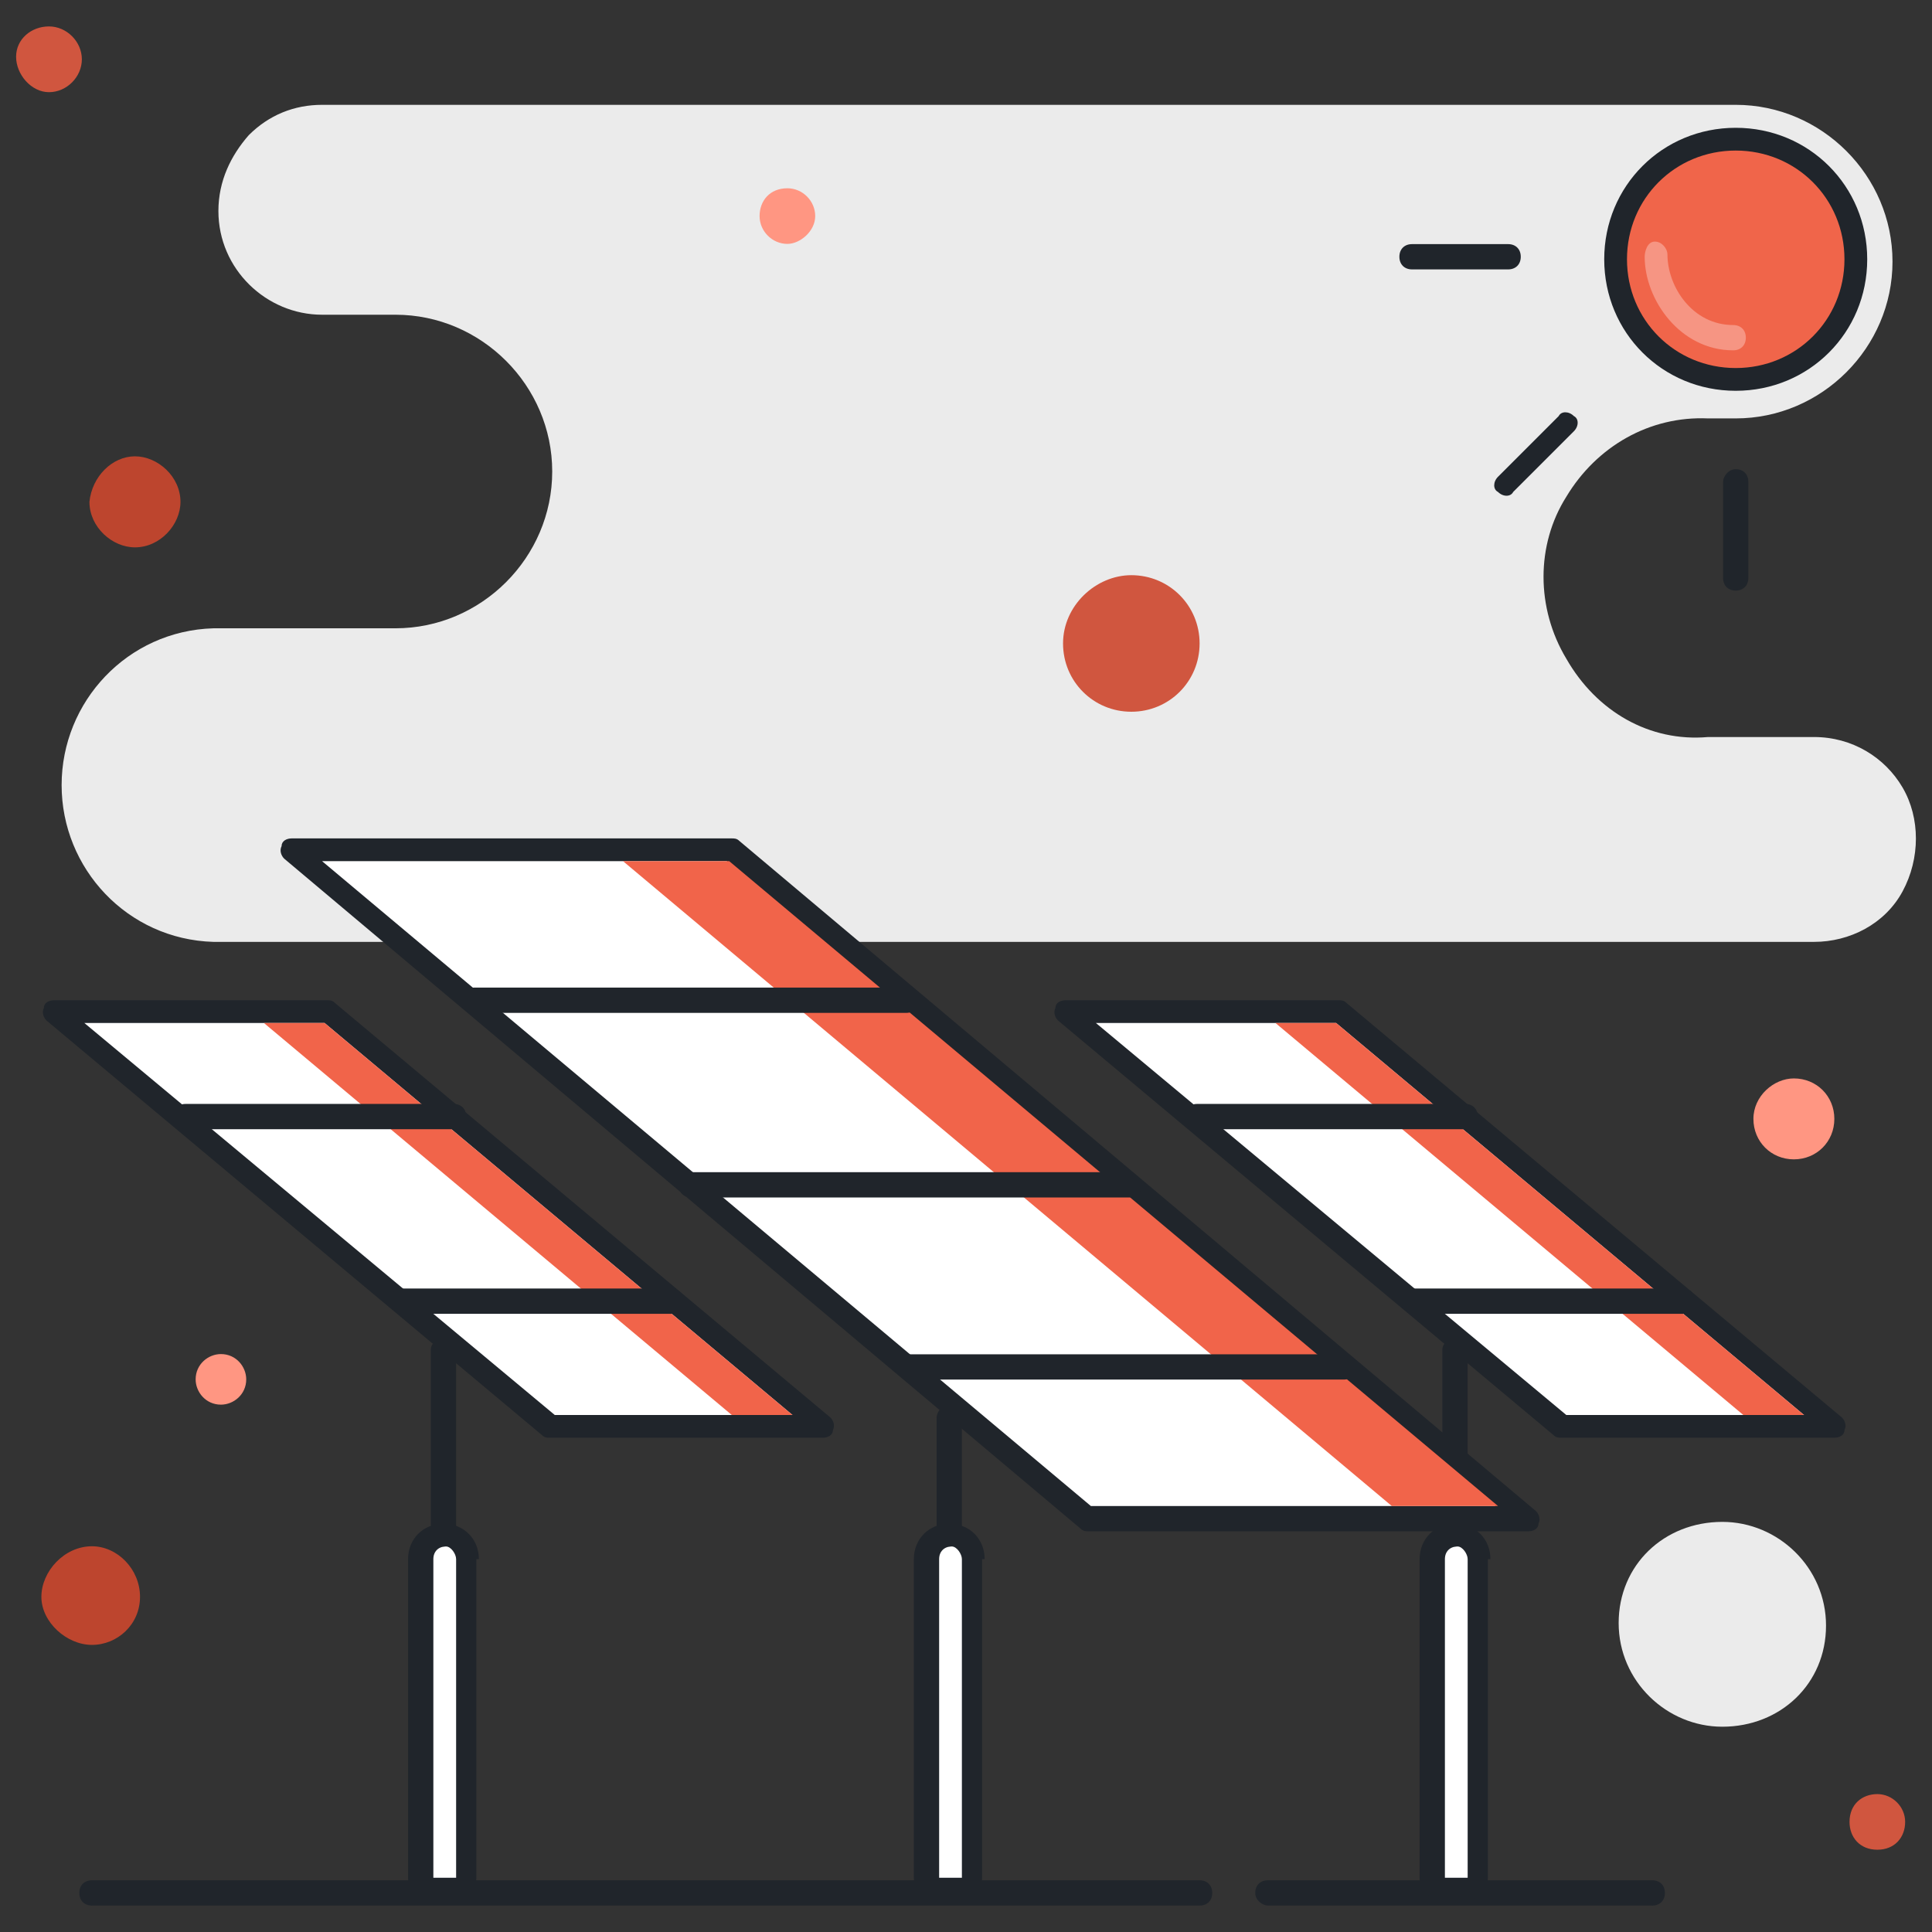
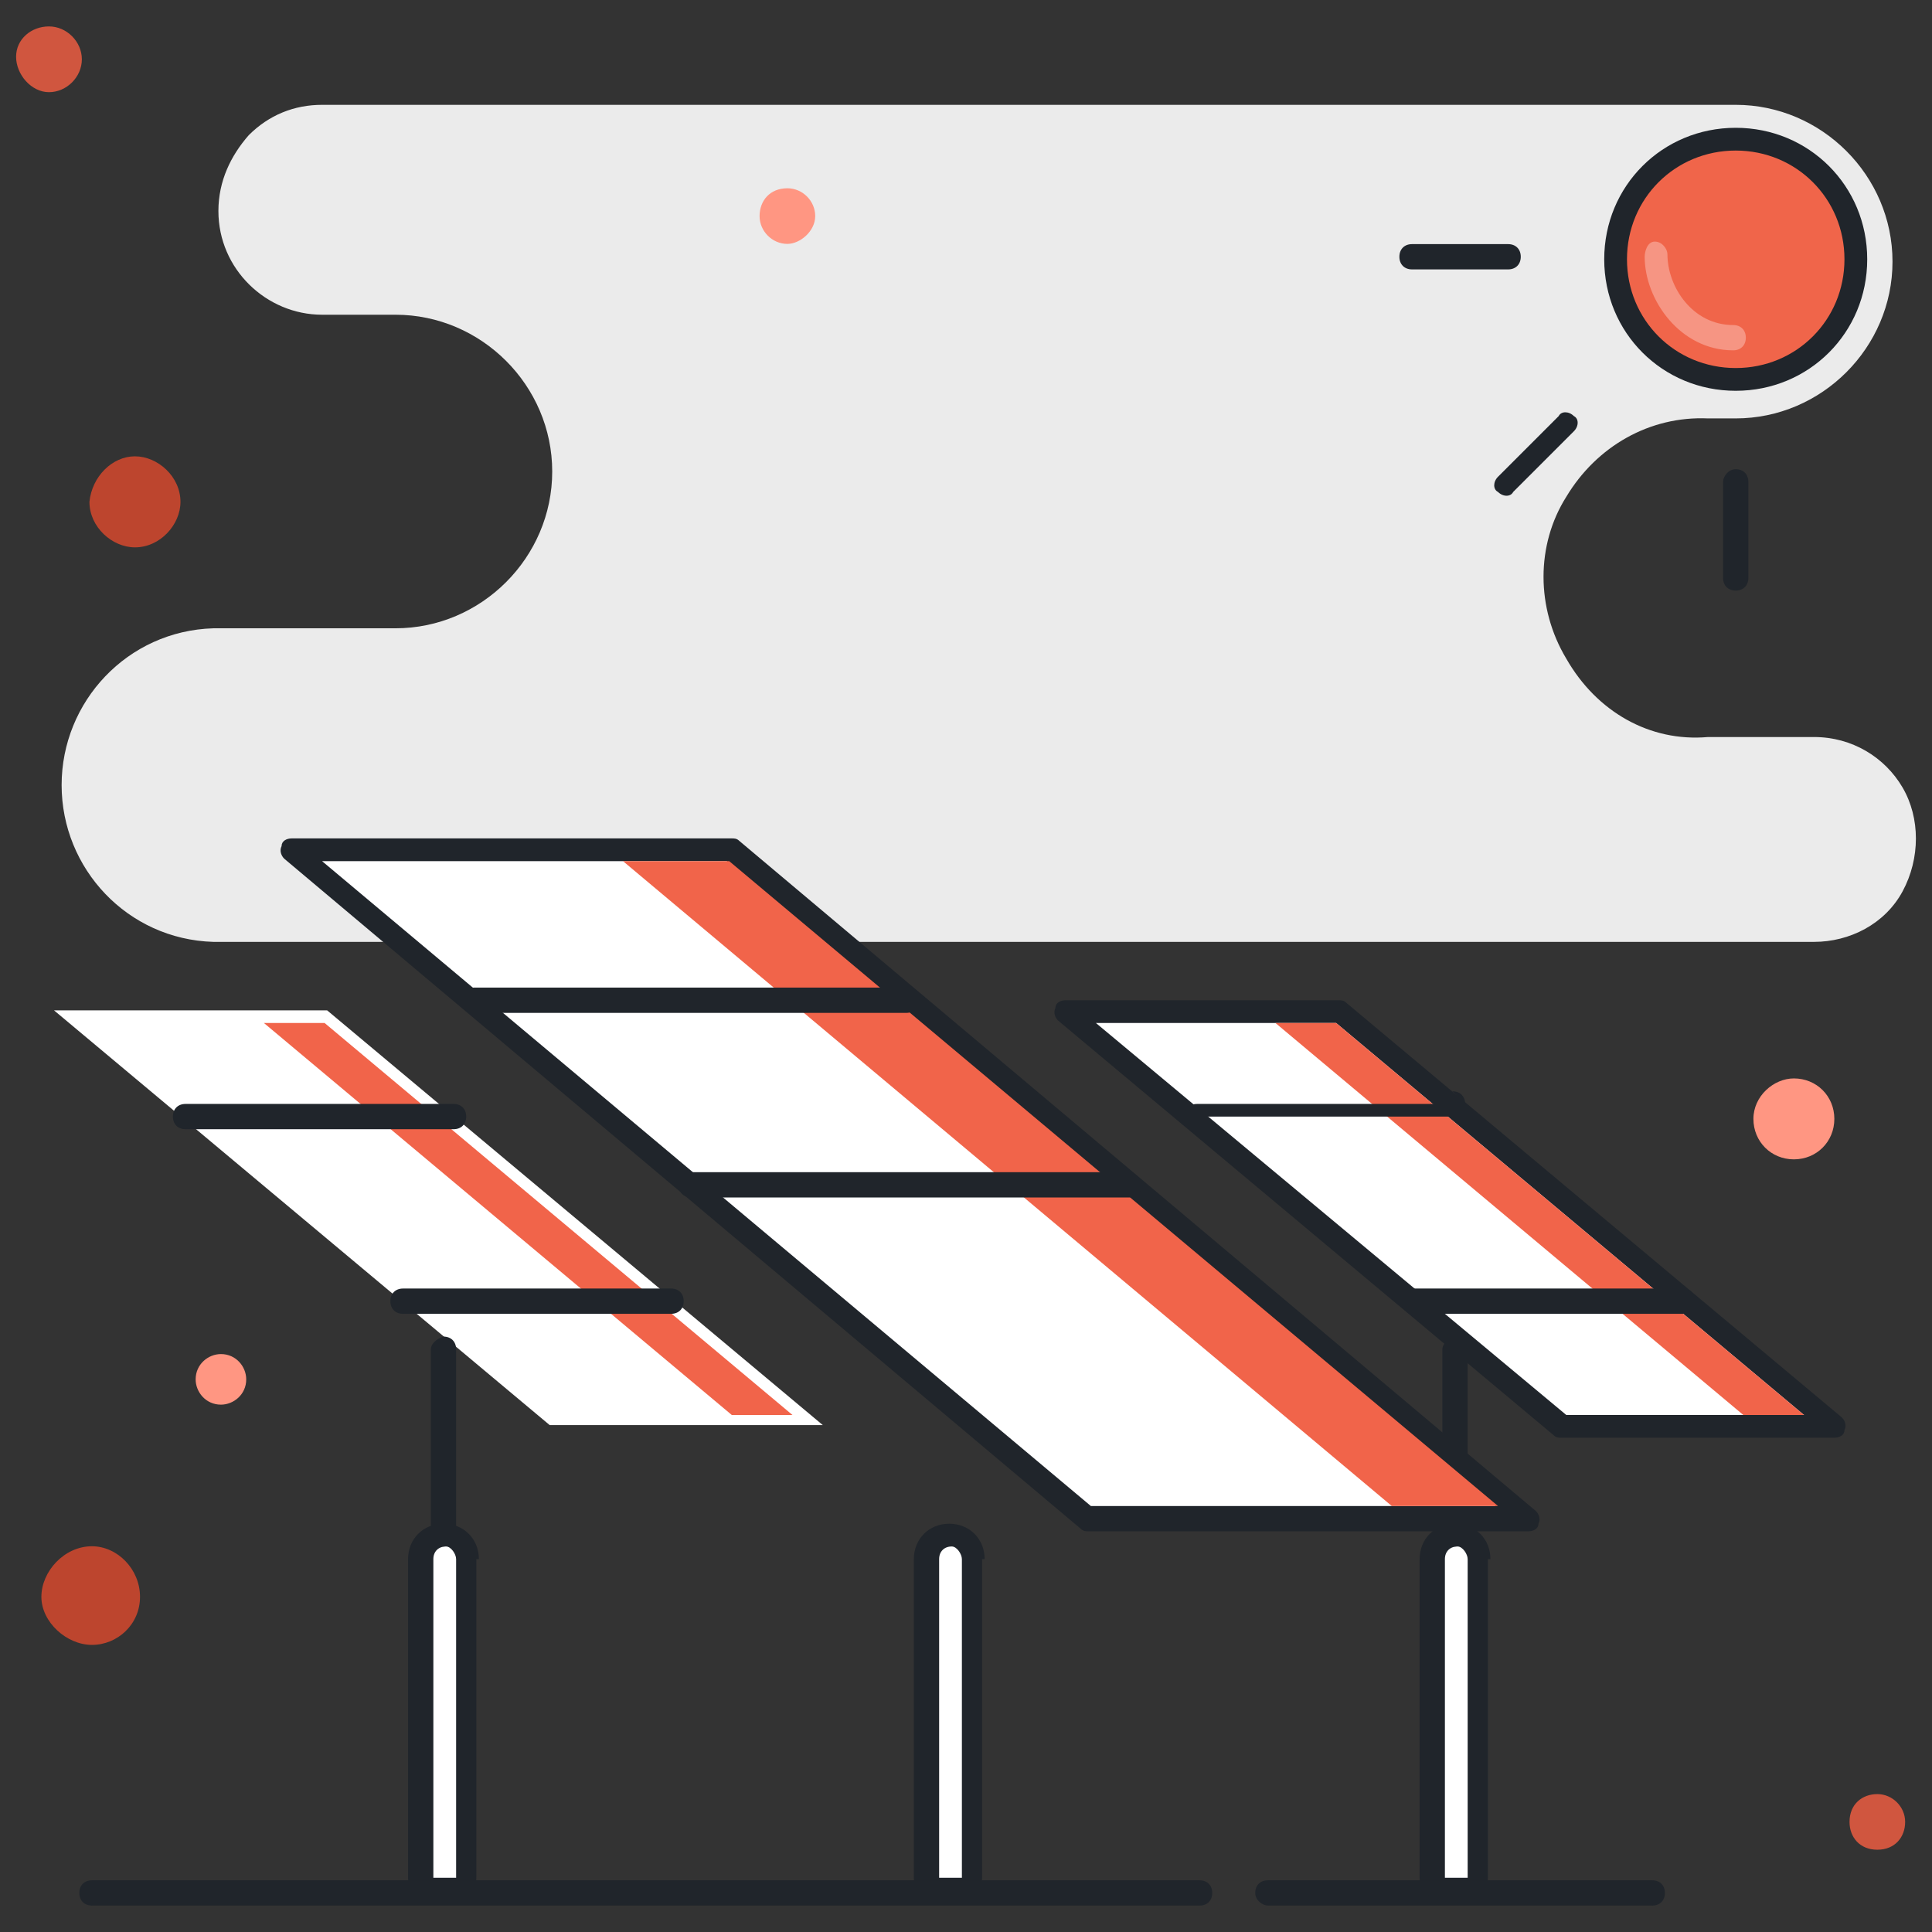
<svg xmlns="http://www.w3.org/2000/svg" id="Warstwa_1" data-name="Warstwa 1" viewBox="0 0 300 300">
  <rect x="0" y="0" width="300" height="300" fill="#333333" stroke="none" />
  <g id="Group-77">
    <g id="Fill-4">
      <path d="M265.202,114.446h16.493c5.89,0,10.995,3.141,13.744,7.854s2.749,10.995,0,16.1c-2.749,5.105-8.246,7.854-13.744,7.854H33.129c-13.351-.393-23.561-11.388-23.561-24.346s10.21-23.953,23.561-24.346h28.273c13.351,0,24.346-10.995,24.346-24.346,0-13.351-10.995-24.346-24.346-24.346h-11.388c-8.639,0-16.1-7.068-16.1-16.1,0-4.712,1.963-8.639,4.712-11.78,3.141-3.141,7.068-4.712,11.388-4.712h219.507c13.351,0,24.346,10.995,24.346,24.346s-10.995,24.346-24.346,24.346h-4.319c-9.032-.393-17.278,4.319-21.99,12.173-4.712,7.461-4.712,17.278,0,25.131,4.712,8.246,12.958,12.958,21.99,12.173" style="fill: #ebebeb; fill-rule: evenodd;" />
    </g>
    <g id="Group-8">
      <g id="Fill-6">
-         <path d="M267.444,236.317c8.639,0,16.1,7.068,16.1,16.1s-7.068,15.707-16.1,15.707c-8.639,0-16.1-7.068-16.1-16.1s7.068-15.707,16.1-15.707" style="fill: #ebebeb; fill-rule: evenodd;" />
-       </g>
+         </g>
    </g>
    <g id="Fill-13">
      <path d="M122.267,29.234c2.356,0,4.319,1.963,4.319,4.319s-2.356,4.319-4.319,4.319c-2.356,0-4.319-1.963-4.319-4.319s1.571-4.319,4.319-4.319" style="fill: #ff9682; fill-rule: evenodd;" />
    </g>
    <g id="Fill-15">
      <path d="M278.553,167.457c3.534,0,6.283,2.749,6.283,6.283,0,3.534-2.749,6.283-6.283,6.283s-6.283-2.749-6.283-6.283c-0-3.534,3.141-6.283,6.283-6.283" style="fill: #ff9682; fill-rule: evenodd;" />
    </g>
    <g id="Fill-17">
-       <path d="M175.671,89.314c5.89,0,10.602,4.712,10.602,10.602s-4.712,10.602-10.602,10.602-10.602-4.712-10.602-10.602c0-5.89,5.105-10.602,10.602-10.602" style="fill: #d0563f; fill-rule: evenodd;" />
-     </g>
+       </g>
    <g id="Fill-19">
      <path d="M20.956,70.858c3.534,0,7.068,3.141,7.068,7.068,0,3.534-3.141,7.068-7.068,7.068-3.534,0-7.068-3.141-7.068-7.068.393-3.927,3.534-7.068,7.068-7.068" style="fill: #bd452e; fill-rule: evenodd;" />
    </g>
    <g id="Fill-41">
      <path d="M34.307,210.259c2.356,0,3.927,1.963,3.927,3.927,0,2.356-1.963,3.927-3.927,3.927-2.356,0-3.927-1.963-3.927-3.927,0-2.356,1.963-3.927,3.927-3.927" style="fill: #ff9682; fill-rule: evenodd;" />
    </g>
    <g id="Fill-43">
      <path d="M291.512,278.586c2.356,0,4.319,1.963,4.319,4.319s-1.571,4.319-4.319,4.319-4.319-1.963-4.319-4.319c0-2.749,1.963-4.319,4.319-4.319" style="fill: #d0563f; fill-rule: evenodd;" />
    </g>
    <g id="Fill-45">
      <path d="M14.28,240.103c3.927,0,7.461,3.534,7.461,7.854s-3.534,7.461-7.461,7.461-7.854-3.534-7.854-7.461,3.534-7.854,7.854-7.854" style="fill: #bd452e; fill-rule: evenodd;" />
    </g>
    <g id="Fill-47">
      <path d="M7.605,4.103c2.749,0,5.105,2.356,5.105,5.105s-2.356,5.105-5.105,5.105-5.105-2.749-5.105-5.498,2.356-4.712,5.105-4.712" style="fill: #d0563f; fill-rule: evenodd;" />
    </g>
  </g>
  <path d="M14.28,295.897h171.993c1.178,0,1.963-.785,1.963-1.963s-.785-1.963-1.963-1.963H14.28c-1.178,0-1.963.785-1.963,1.963s.785,1.963,1.963,1.963Z" style="fill: #20252b; fill-rule: evenodd;" />
  <path d="M196.876,295.897h59.687c1.178,0,1.963-.785,1.963-1.963s-.785-1.963-1.963-1.963h-59.687c-1.178,0-1.963.785-1.963,1.963s1.178,1.963,1.963,1.963Z" style="fill: #20252b; fill-rule: evenodd;" />
  <path d="M50.8,156.889H8.39l76.965,64.399h42.409l-76.965-64.399Z" style="fill: #fff; fill-rule: evenodd;" />
-   <path d="M51.978,155.711c-.393-.393-.785-.393-1.178-.393H8.39c-.785,0-1.571.393-1.571,1.178-.393.785,0,1.571.393,1.963l76.965,64.399c.393.393.785.393,1.178.393h42.409c.785,0,1.571-.393,1.571-1.178.393-.785,0-1.571-.393-1.963l-76.965-64.399ZM50.407,158.852l72.646,60.865h-36.912L13.102,158.852h37.304Z" style="fill: #20252b; fill-rule: evenodd;" />
  <path d="M72.397,242.1c0-1.963-1.571-3.534-3.534-3.534s-3.534,1.571-3.534,3.534v49.478c0,1.178.785,1.963,1.963,1.963h3.534c1.178,0,1.963-.785,1.963-1.963v-49.478h-.393Z" style="fill: #fff; fill-rule: evenodd;" />
  <path d="M74.36,242.1c0-3.141-2.356-5.498-5.498-5.498s-5.498,2.356-5.498,5.498v49.478c0,1.963,1.571,3.534,3.534,3.534h3.534c1.963,0,3.534-1.571,3.534-3.534v-49.478h.393ZM70.826,242.1v49.478h-3.534v-49.478c0-1.178.785-1.963,1.963-1.963.785,0,1.571,1.178,1.571,1.963Z" style="fill: #20252b; fill-rule: evenodd;" />
  <path d="M66.899,209.508v28.666c0,1.178.785,1.963,1.963,1.963s1.963-.785,1.963-1.963v-28.666c0-1.178-.785-1.963-1.963-1.963-1.178.393-1.963,1.178-1.963,1.963Z" style="fill: #20252b; fill-rule: evenodd;" />
  <path d="M50.407,158.852h-9.424l72.646,60.865h9.424l-72.646-60.865Z" style="fill: #f1644a; fill-rule: evenodd;" />
  <path d="M70.433,171.418H28.809c-1.178,0-1.963.785-1.963,1.963s.785,1.963,1.963,1.963h41.624c1.178,0,1.963-.785,1.963-1.963s-.785-1.963-1.963-1.963Z" style="fill: #20252b; fill-rule: evenodd;" />
  <path d="M104.204,200.083h-41.624c-1.178,0-1.963.785-1.963,1.963s.785,1.963,1.963,1.963h41.624c1.178,0,1.963-.785,1.963-1.963,0-1.178-.785-1.963-1.963-1.963Z" style="fill: #20252b; fill-rule: evenodd;" />
  <path d="M207.871,156.889h-42.409l76.965,64.399h42.409l-76.965-64.399Z" style="fill: #fff; fill-rule: evenodd;" />
  <path d="M209.049,155.711c-.393-.393-.785-.393-1.178-.393h-42.409c-.785,0-1.571.393-1.571,1.178-.393.785,0,1.571.393,1.963l76.965,64.399c.393.393.785.393,1.178.393h42.409c.785,0,1.571-.393,1.571-1.178.393-.785,0-1.571-.393-1.963l-76.965-64.399ZM207.478,158.852l72.646,60.865h-36.912l-73.038-60.865h37.304Z" style="fill: #20252b; fill-rule: evenodd;" />
  <path d="M229.468,242.1c0-1.963-1.571-3.534-3.534-3.534s-3.534,1.571-3.534,3.534v49.478c0,1.178.785,1.963,1.963,1.963h3.534c1.178,0,1.963-.785,1.963-1.963v-49.478h-.393Z" style="fill: #fff; fill-rule: evenodd;" />
  <path d="M231.432,242.1c0-3.141-2.356-5.498-5.498-5.498-3.141,0-5.498,2.356-5.498,5.498v49.478c0,1.963,1.571,3.534,3.534,3.534h3.534c1.963,0,3.534-1.571,3.534-3.534v-49.478h.393ZM227.898,242.1v49.478h-3.534v-49.478c0-1.178.785-1.963,1.963-1.963.785,0,1.571,1.178,1.571,1.963Z" style="fill: #20252b; fill-rule: evenodd;" />
  <path d="M223.971,209.508v28.666c0,1.178.785,1.963,1.963,1.963s1.963-.785,1.963-1.963v-28.666c0-1.178-.785-1.963-1.963-1.963-1.178.393-1.963,1.178-1.963,1.963Z" style="fill: #20252b; fill-rule: evenodd;" />
  <path d="M150.933,242.1c0-1.963-1.571-3.534-3.534-3.534s-3.534,1.571-3.534,3.534v49.478c0,1.178.785,1.963,1.963,1.963h3.534c1.178,0,1.963-.785,1.963-1.963v-49.478h-.393Z" style="fill: #fff; fill-rule: evenodd;" />
  <path d="M152.896,242.1c0-3.141-2.356-5.498-5.498-5.498-3.141,0-5.498,2.356-5.498,5.498v49.478c0,1.963,1.571,3.534,3.534,3.534h3.534c1.963,0,3.534-1.571,3.534-3.534v-49.478h.393ZM149.362,242.1v49.478h-3.534v-49.478c0-1.178.785-1.963,1.963-1.963.785,0,1.571,1.178,1.571,1.963Z" style="fill: #20252b; fill-rule: evenodd;" />
-   <path d="M145.435,220.11v18.063c0,1.178.785,1.963,1.963,1.963s1.963-.785,1.963-1.963v-18.063c0-1.178-.785-1.963-1.963-1.963-1.178,0-1.963,1.178-1.963,1.963Z" style="fill: #20252b; fill-rule: evenodd;" />
  <path d="M267.558,74.819v14.922c0,1.178.785,1.963,1.963,1.963s1.963-.785,1.963-1.963v-14.922c0-1.178-.785-1.963-1.963-1.963s-1.963,1.178-1.963,1.963Z" style="fill: #20252b; fill-rule: evenodd;" />
  <path d="M207.478,158.852h-9.424l72.646,60.865h9.424l-72.646-60.865Z" style="fill: #f1644a; fill-rule: evenodd;" />
  <path d="M234.181,37.907h-14.922c-1.178,0-1.963.785-1.963,1.963s.785,1.963,1.963,1.963h14.922c1.178,0,1.963-.785,1.963-1.963s-.785-1.963-1.963-1.963Z" style="fill: #20252b; fill-rule: evenodd;" />
  <path d="M242.034,64.609l-9.424,9.424c-.785.785-.785,1.963,0,2.356.785.785,1.963.785,2.356,0l9.424-9.424c.785-.785.785-1.963,0-2.356-.785-.785-1.963-.785-2.356,0Z" style="fill: #20252b; fill-rule: evenodd;" />
  <path d="M113.628,131.757H45.302l123.694,104.06h68.326l-123.694-104.06Z" style="fill: #fff; fill-rule: evenodd;" />
  <path d="M114.806,130.579c-.393-.393-.785-.393-1.178-.393H45.302c-.785,0-1.571.393-1.571,1.178-.393.785,0,1.571.393,1.963l123.694,104.06c.393.393.785.393,1.178.393h68.326c.785,0,1.571-.393,1.571-1.178.393-.785,0-1.571-.393-1.963l-123.694-104.06ZM112.843,133.721l119.374,100.133h-62.829l-119.374-100.133h62.829Z" style="fill: #20252b; fill-rule: evenodd;" />
  <path d="M113.235,133.721h-16.493l119.374,100.133h16.493l-119.374-100.133Z" style="fill: #f1644a; fill-rule: evenodd;" />
  <path d="M269.522,58.719c10.21,0,18.849-8.246,18.849-18.849,0-10.21-8.246-18.849-18.849-18.849-10.21,0-18.849,8.246-18.849,18.849s8.639,18.849,18.849,18.849Z" style="fill: #f0654a;" />
  <path d="M255.385,39.87c0,6.676,5.498,14.529,13.744,14.529,1.178,0,1.963-.785,1.963-1.963s-.785-1.963-1.963-1.963c-6.283,0-10.21-5.89-10.21-10.995,0-.785-.785-1.963-1.963-1.963s-1.571,1.571-1.571,2.356Z" style="fill: #f69583; fill-rule: evenodd;" />
  <path d="M269.522,19.844c-11.388,0-20.419,9.032-20.419,20.419s9.032,20.419,20.419,20.419c11.388,0,20.419-9.032,20.419-20.419s-9.032-20.419-20.419-20.419ZM269.522,23.378c9.424,0,16.885,7.461,16.885,16.885s-7.461,16.885-16.885,16.885-16.885-7.461-16.885-16.885,7.461-16.885,16.885-16.885Z" style="fill: #20252b; fill-rule: evenodd;" />
-   <path d="M227.505,171.418h-41.624c-1.178,0-1.963.785-1.963,1.963s.785,1.963,1.963,1.963h41.624c1.178,0,1.963-.785,1.963-1.963 0-1.178-.785-1.963-1.963-1.963Z" style="fill: #20252b; fill-rule: evenodd;" />
+   <path d="M227.505,171.418h-41.624c-1.178,0-1.963.785-1.963,1.963h41.624c1.178,0,1.963-.785,1.963-1.963 0-1.178-.785-1.963-1.963-1.963Z" style="fill: #20252b; fill-rule: evenodd;" />
  <path d="M261.275,200.083h-41.624c-1.178,0-1.963.785-1.963,1.963s.785,1.963,1.963,1.963h41.624c1.178,0,1.963-.785,1.963-1.963,0-1.178-.785-1.963-1.963-1.963Z" style="fill: #20252b; fill-rule: evenodd;" />
  <path d="M140.723,153.355h-67.148c-1.178,0-1.963.785-1.963,1.963s.785,1.963,1.963,1.963h67.148c1.178,0,1.963-.785,1.963-1.963s-.785-1.963-1.963-1.963Z" style="fill: #20252b; fill-rule: evenodd;" />
  <path d="M175.279,182.02h-67.933c-1.178,0-1.963.785-1.963,1.963s.785,1.963,1.963,1.963h67.933c1.178,0,1.963-.785,1.963-1.963s-1.178-1.963-1.963-1.963Z" style="fill: #20252b; fill-rule: evenodd;" />
-   <path d="M208.656,210.293h-67.148c-1.178,0-1.963.785-1.963,1.963s.785,1.963,1.963,1.963h67.148c1.178,0,1.963-.785,1.963-1.963s-.785-1.963-1.963-1.963Z" style="fill: #20252b; fill-rule: evenodd;" />
</svg>